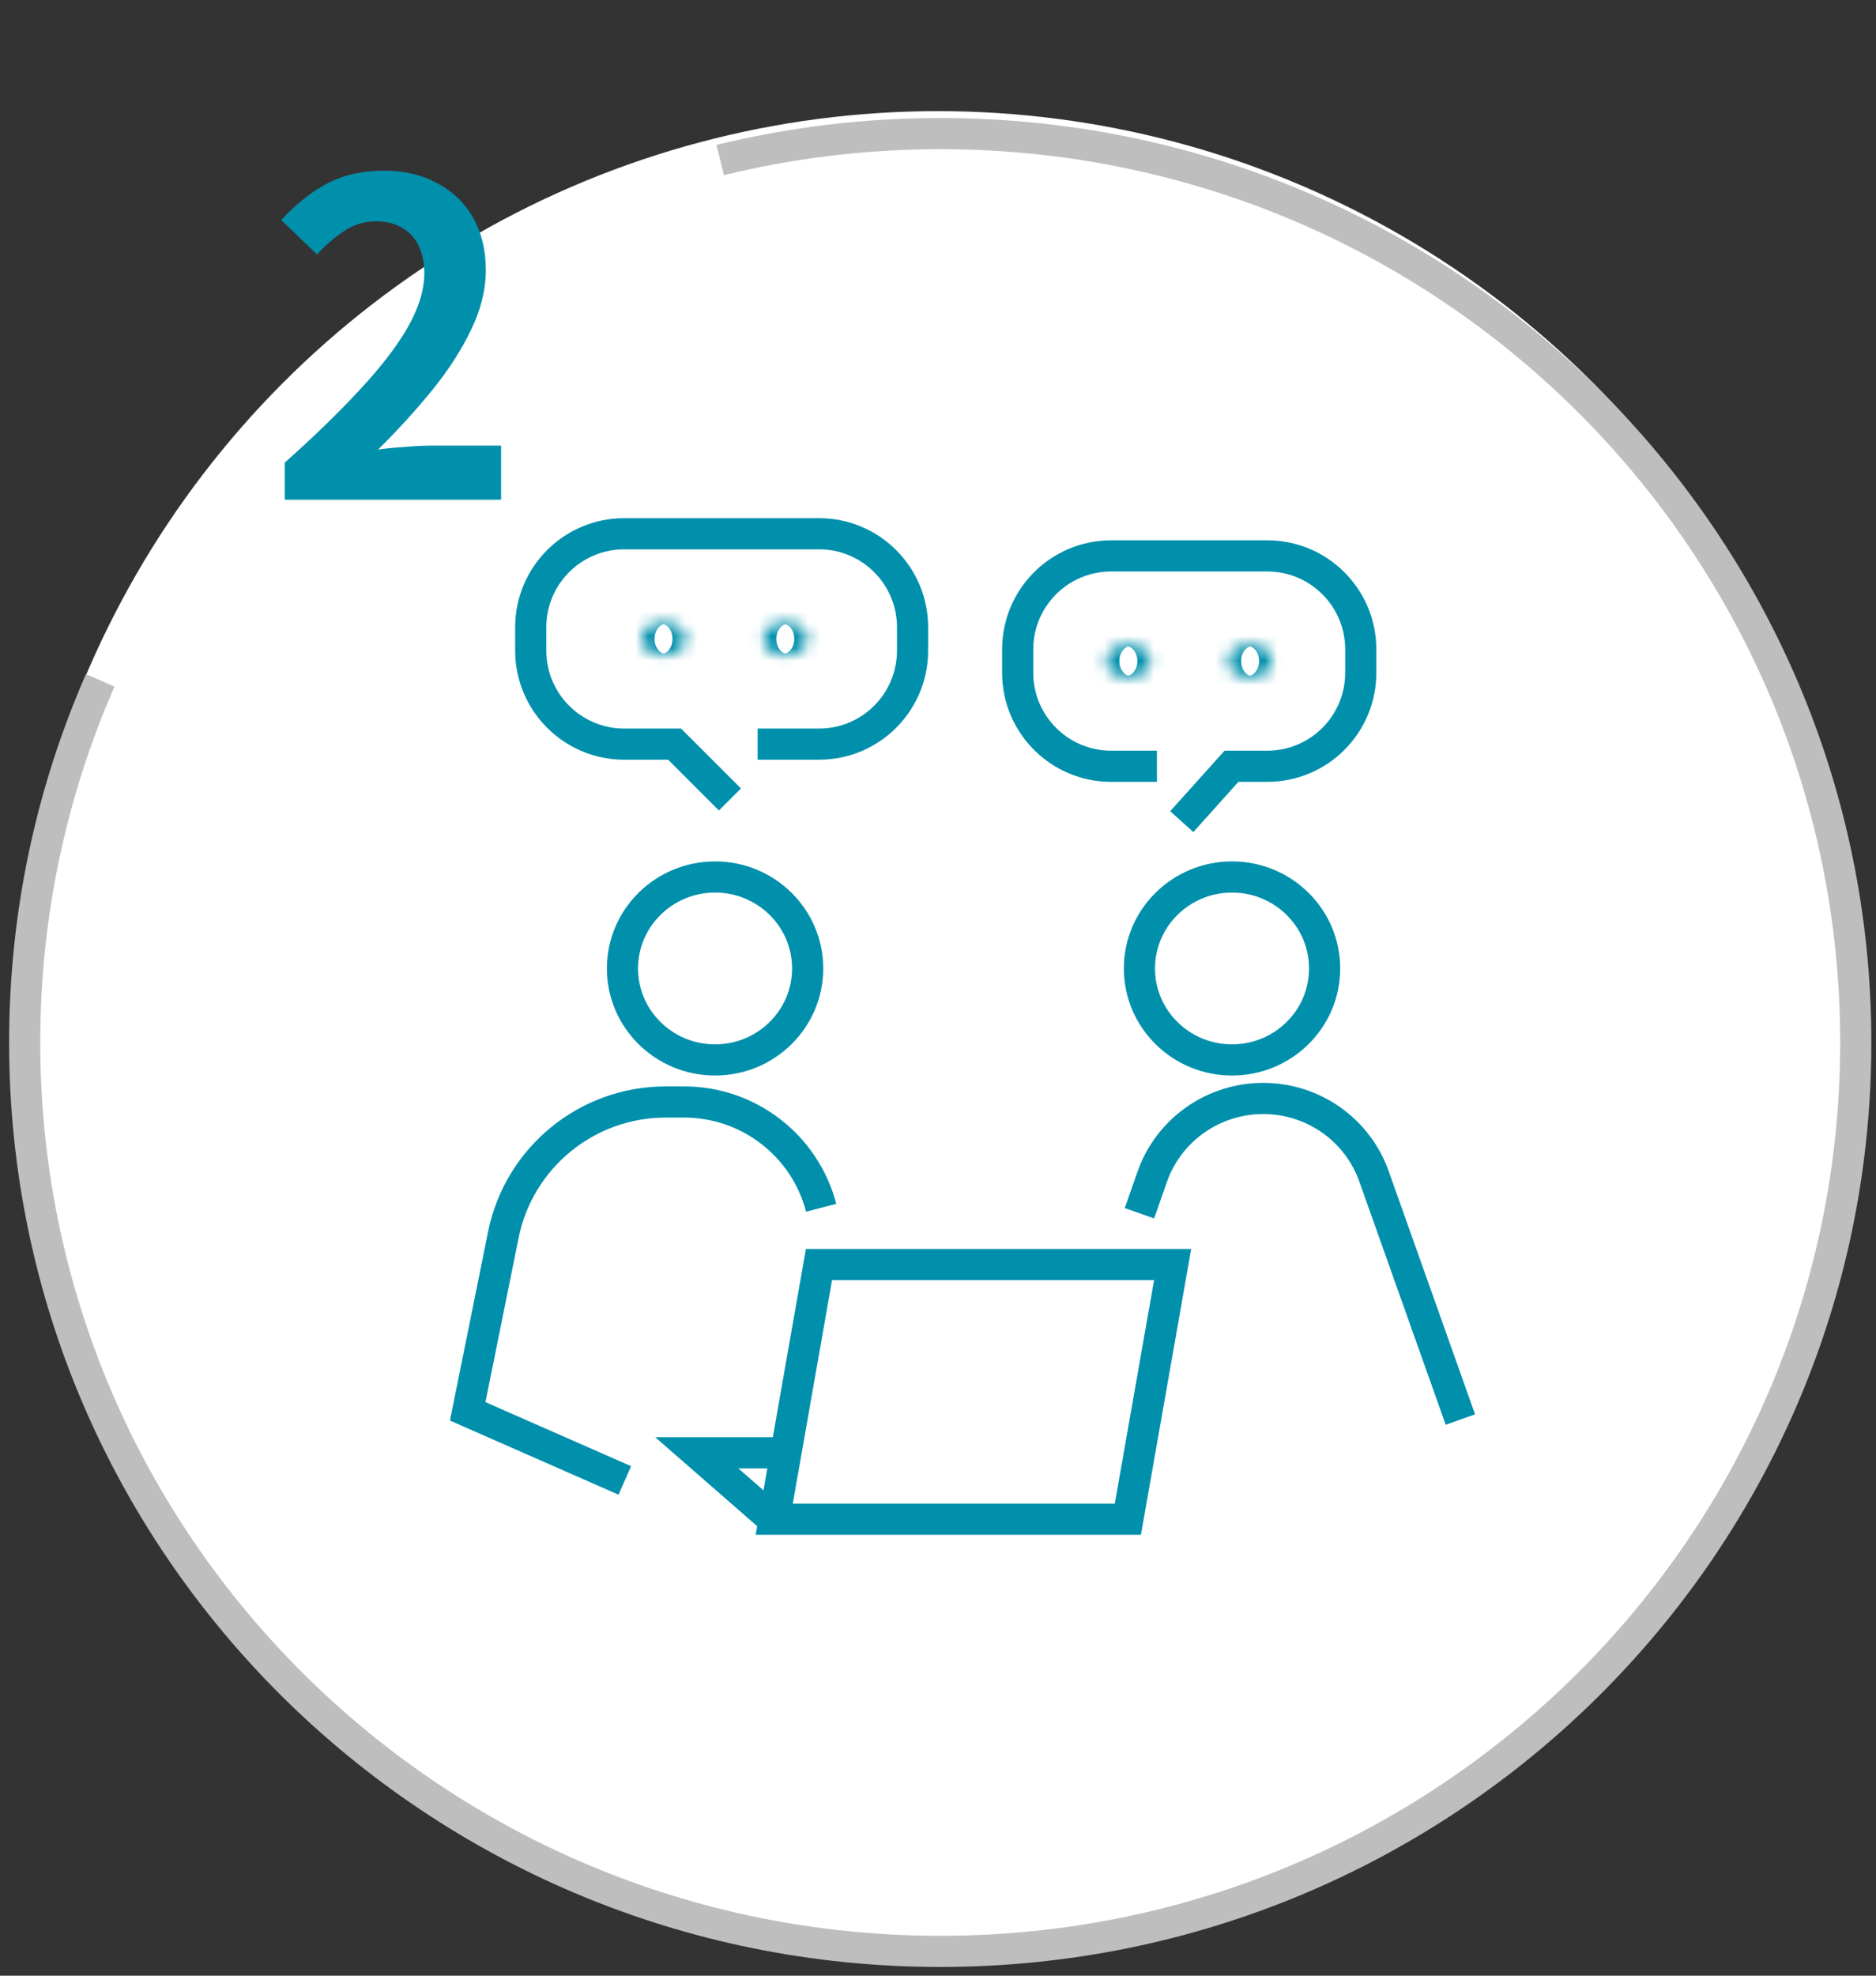
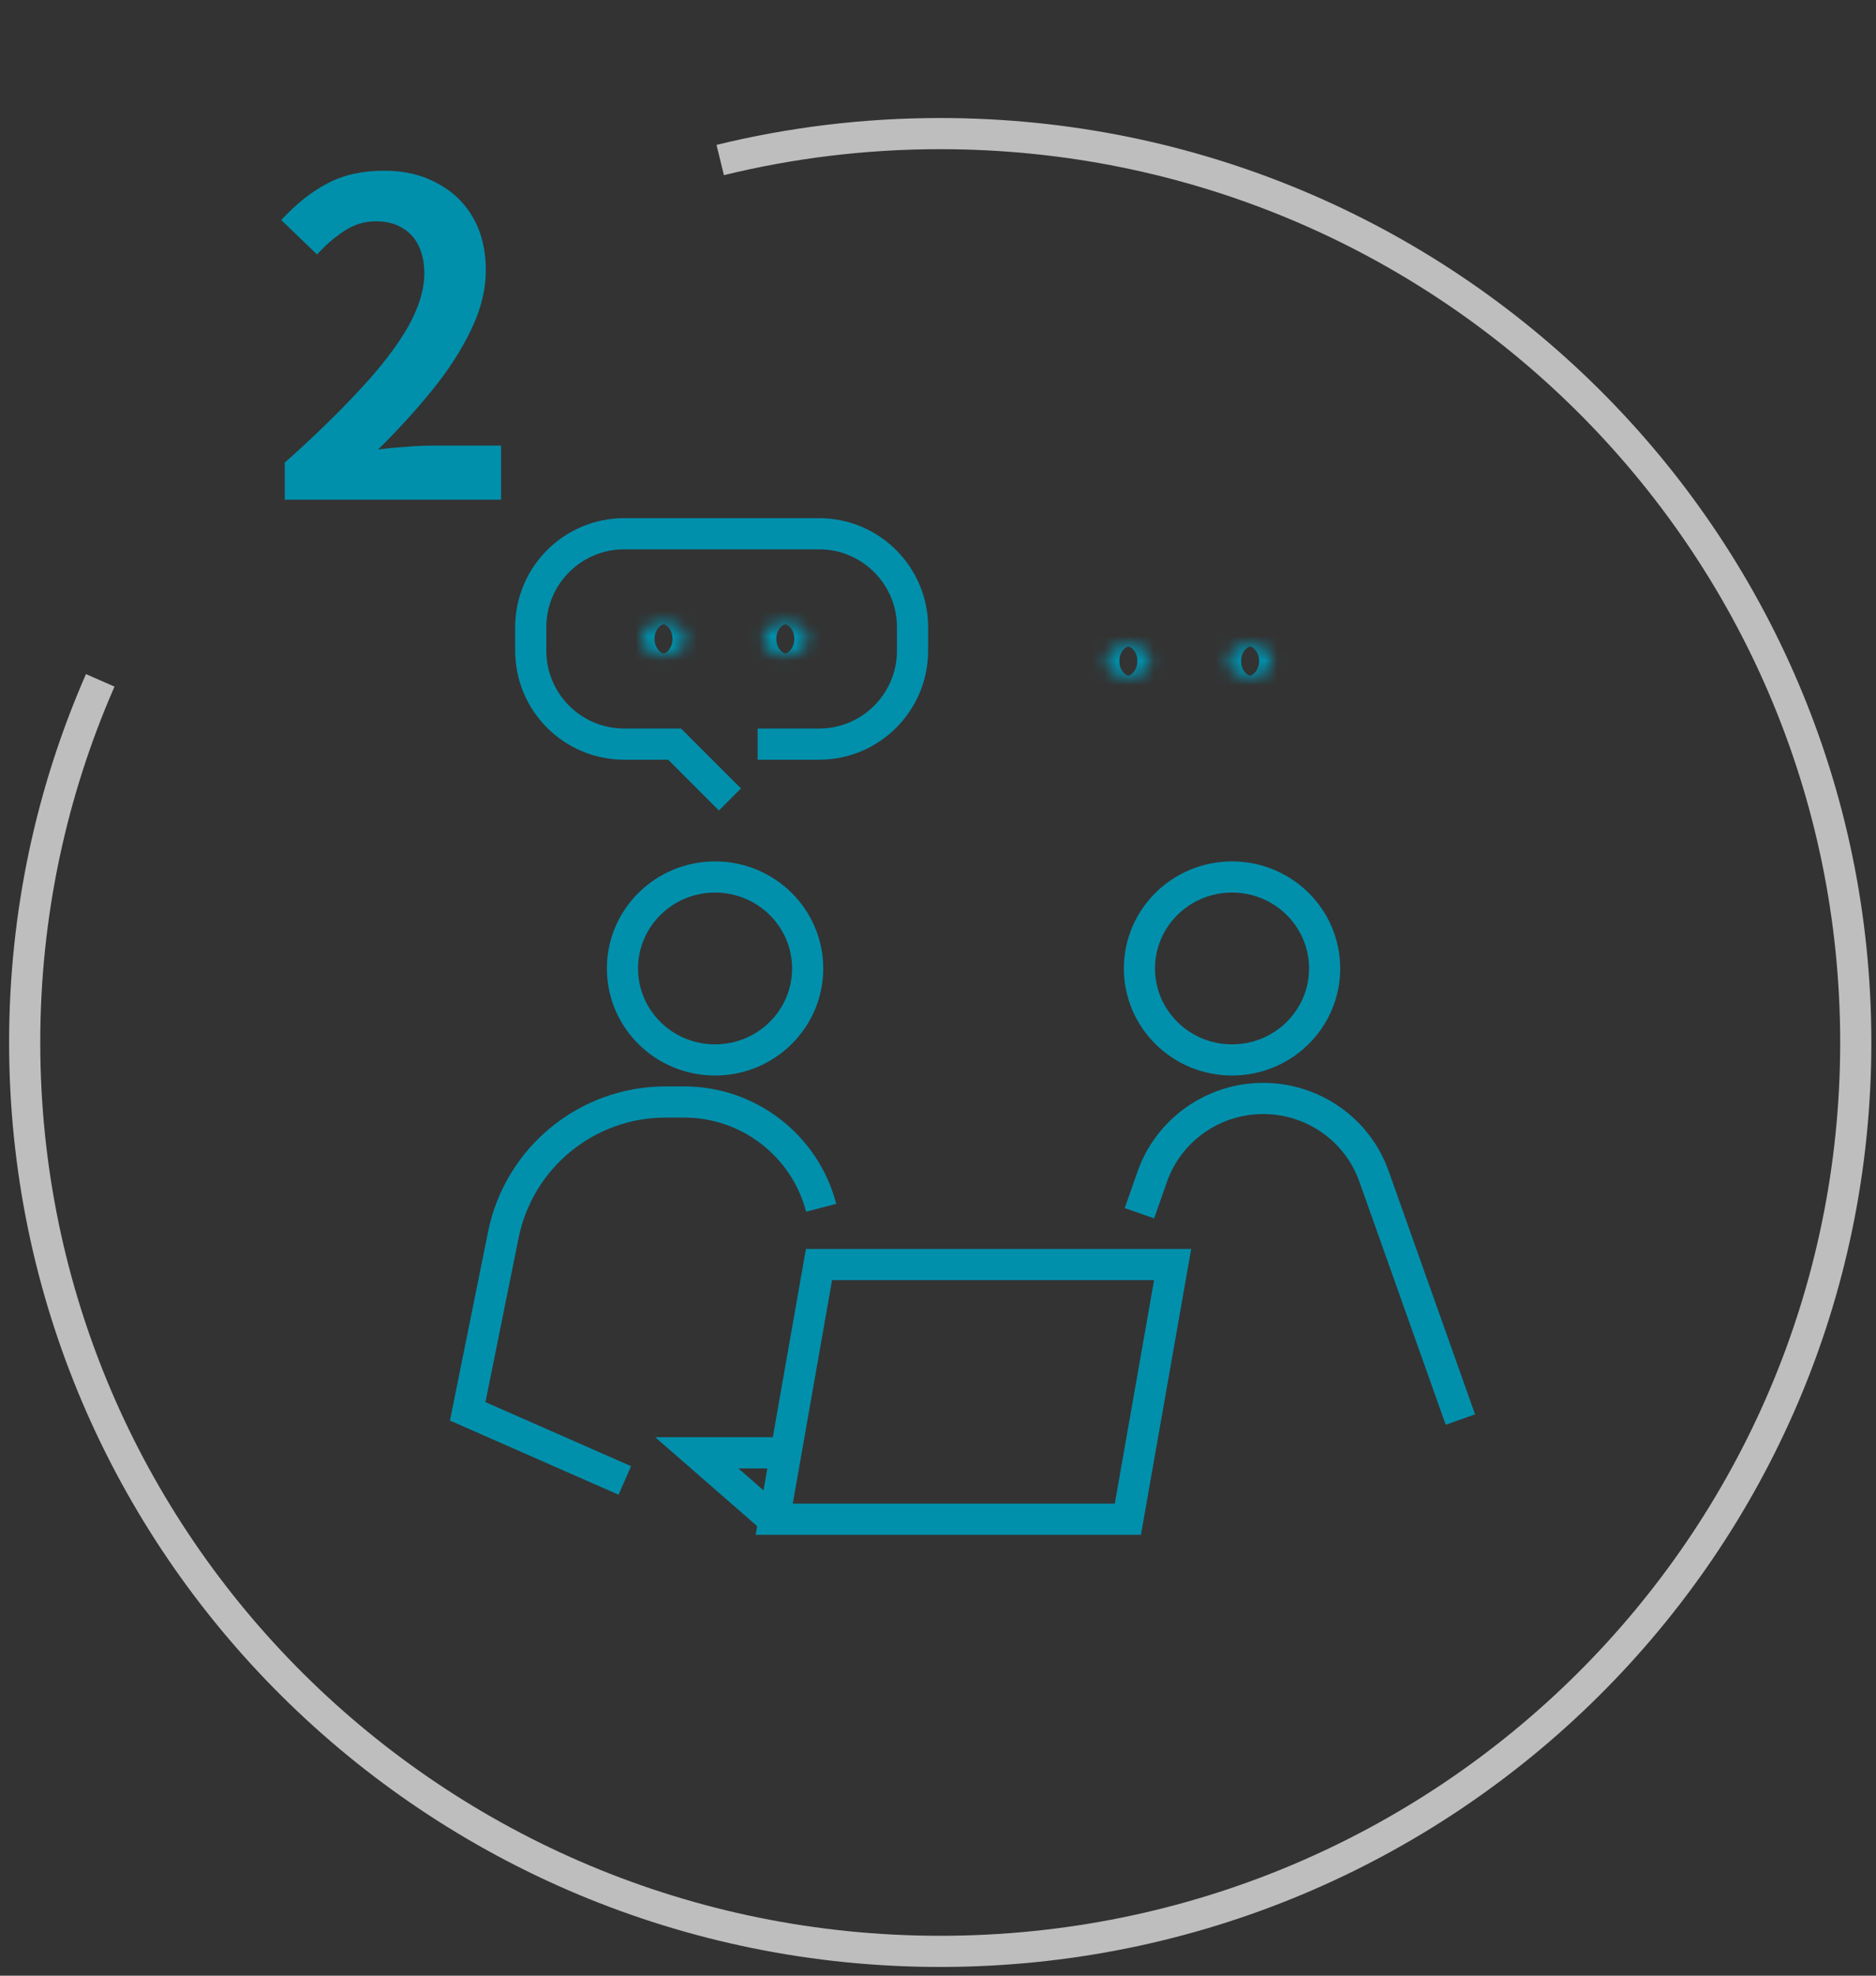
<svg xmlns="http://www.w3.org/2000/svg" width="152" height="160" viewBox="0 0 152 160" fill="none">
  <rect x="0" y="0" width="152" height="160" fill="#333333" stroke="none" />
-   <circle cx="76" cy="84" r="75" fill="white" />
  <path d="M23.071 40.47V37.466C25.45 35.346 27.477 33.378 29.149 31.564C30.846 29.75 32.141 28.066 33.036 26.511C33.932 24.932 34.379 23.471 34.379 22.129C34.379 21.28 34.226 20.538 33.92 19.902C33.614 19.266 33.166 18.783 32.577 18.453C32.012 18.1 31.305 17.923 30.457 17.923C29.514 17.923 28.643 18.194 27.842 18.736C27.064 19.254 26.346 19.879 25.686 20.609L22.788 17.817C24.013 16.498 25.262 15.508 26.534 14.849C27.83 14.165 29.361 13.824 31.128 13.824C32.777 13.824 34.215 14.165 35.44 14.849C36.688 15.508 37.654 16.439 38.337 17.641C39.021 18.842 39.362 20.256 39.362 21.881C39.362 23.46 38.962 25.074 38.161 26.723C37.383 28.348 36.335 29.974 35.016 31.6C33.696 33.225 32.236 34.827 30.634 36.406C31.317 36.312 32.047 36.241 32.825 36.194C33.626 36.123 34.332 36.088 34.945 36.088H40.599V40.47H23.071Z" fill="#0090AC" />
  <path d="M8.122 55.099C4.184 64.084 2 74.002 2 84.426C2 125.077 35.212 158.031 76.181 158.031C117.149 158.031 150.361 125.077 150.361 84.426C150.361 43.775 117.149 10.82 76.181 10.82C70.035 10.82 64.064 11.562 58.354 12.96" stroke="#BEBEBE" stroke-width="2.524" />
  <path d="M57.937 85.839C62.08 85.839 65.439 82.522 65.439 78.431C65.439 74.34 62.08 71.023 57.937 71.023C53.793 71.023 50.434 74.34 50.434 78.431C50.434 82.522 53.793 85.839 57.937 85.839Z" stroke="#0090AC" stroke-width="2.524" stroke-miterlimit="10" />
  <path d="M99.824 85.839C103.967 85.839 107.326 82.522 107.326 78.431C107.326 74.34 103.967 71.023 99.824 71.023C95.68 71.023 92.321 74.34 92.321 78.431C92.321 82.522 95.68 85.839 99.824 85.839Z" stroke="#0090AC" stroke-width="2.524" stroke-miterlimit="10" />
  <path d="M50.624 119.893L37.894 114.297L40.781 100.007C42.046 93.746 47.548 89.244 53.935 89.244H55.434C60.651 89.244 65.213 92.764 66.536 97.811V97.811" stroke="#0090AC" stroke-width="2.524" />
  <path d="M118.325 114.962L111.336 95.294C110.004 91.496 106.396 88.958 102.348 88.958C98.299 88.958 94.692 91.505 93.36 95.294L92.321 98.254" stroke="#0090AC" stroke-width="2.524" stroke-miterlimit="10" />
  <path d="M66.357 102.408H95.011L91.384 123.032H62.73L66.357 102.408Z" stroke="#0090AC" stroke-width="2.524" />
  <path d="M62.625 123.034L56.453 117.653H63.626" stroke="#0090AC" stroke-width="2.524" />
  <path d="M59.143 64.746L54.659 60.263H50.575C46.392 60.263 43.002 56.873 43.002 52.69V50.798C43.002 46.616 46.392 43.226 50.575 43.226H66.366C70.548 43.226 73.938 46.616 73.938 50.798V52.69C73.938 56.873 70.548 60.263 66.366 60.263H61.385" stroke="#0090AC" stroke-width="2.524" />
  <mask id="path-11-inside-1_417_2059" fill="white">
    <ellipse cx="53.763" cy="51.743" rx="1.793" ry="1.345" />
  </mask>
  <path d="M53.032 51.743C53.032 51.142 53.362 50.79 53.516 50.675C53.598 50.614 53.663 50.588 53.697 50.577C53.734 50.565 53.756 50.564 53.763 50.564V55.613C54.751 55.613 55.743 55.315 56.545 54.714C57.348 54.112 58.08 53.088 58.08 51.743H53.032ZM53.763 50.564C53.769 50.564 53.791 50.565 53.828 50.577C53.862 50.588 53.927 50.614 54.009 50.675C54.163 50.79 54.493 51.142 54.493 51.743H49.445C49.445 53.088 50.177 54.112 50.98 54.714C51.782 55.315 52.774 55.613 53.763 55.613V50.564ZM54.493 51.743C54.493 52.345 54.163 52.697 54.009 52.812C53.927 52.873 53.862 52.899 53.828 52.91C53.791 52.922 53.769 52.923 53.763 52.923V47.874C52.774 47.874 51.782 48.172 50.98 48.773C50.177 49.375 49.445 50.399 49.445 51.743H54.493ZM53.763 52.923C53.756 52.923 53.734 52.922 53.697 52.91C53.663 52.899 53.598 52.873 53.516 52.812C53.362 52.697 53.032 52.345 53.032 51.743H58.08C58.08 50.399 57.348 49.375 56.545 48.773C55.743 48.172 54.751 47.874 53.763 47.874V52.923Z" fill="#0090AC" mask="url(#path-11-inside-1_417_2059)" />
  <mask id="path-13-inside-2_417_2059" fill="white">
    <ellipse cx="63.627" cy="51.743" rx="1.793" ry="1.345" />
  </mask>
  <path d="M62.896 51.743C62.896 51.142 63.227 50.79 63.38 50.675C63.462 50.614 63.527 50.588 63.561 50.577C63.598 50.565 63.62 50.564 63.627 50.564V55.613C64.615 55.613 65.607 55.315 66.409 54.714C67.212 54.112 67.944 53.088 67.944 51.743H62.896ZM63.627 50.564C63.633 50.564 63.655 50.565 63.692 50.577C63.727 50.588 63.791 50.614 63.873 50.675C64.027 50.79 64.357 51.142 64.357 51.743H59.309C59.309 53.088 60.041 54.112 60.844 54.714C61.646 55.315 62.638 55.613 63.627 55.613V50.564ZM64.357 51.743C64.357 52.345 64.027 52.697 63.873 52.812C63.791 52.873 63.727 52.899 63.692 52.91C63.655 52.922 63.633 52.923 63.627 52.923V47.874C62.638 47.874 61.646 48.172 60.844 48.773C60.041 49.375 59.309 50.399 59.309 51.743H64.357ZM63.627 52.923C63.62 52.923 63.598 52.922 63.561 52.91C63.527 52.899 63.462 52.873 63.38 52.812C63.227 52.697 62.896 52.345 62.896 51.743H67.944C67.944 50.399 67.212 49.375 66.409 48.773C65.607 48.172 64.615 47.874 63.627 47.874V52.923Z" fill="#0090AC" mask="url(#path-13-inside-2_417_2059)" />
-   <path d="M95.751 66.54L99.779 62.056H102.681C106.864 62.056 110.254 58.666 110.254 54.483V52.591C110.254 48.409 106.864 45.019 102.681 45.019H90.029C85.847 45.019 82.456 48.409 82.456 52.591V54.483C82.456 58.666 85.847 62.056 90.029 62.056H93.737" stroke="#0090AC" stroke-width="2.524" />
  <mask id="path-16-inside-3_417_2059" fill="white">
    <ellipse cx="91.423" cy="53.536" rx="1.793" ry="1.345" />
  </mask>
  <path d="M90.693 53.536C90.693 52.935 91.023 52.583 91.177 52.468C91.259 52.407 91.323 52.381 91.358 52.37C91.395 52.358 91.416 52.357 91.423 52.357V57.406C92.412 57.406 93.404 57.108 94.206 56.507C95.009 55.905 95.741 54.88 95.741 53.536H90.693ZM91.423 52.357C91.43 52.357 91.452 52.358 91.489 52.37C91.523 52.381 91.588 52.407 91.67 52.468C91.823 52.583 92.154 52.935 92.154 53.536H87.106C87.106 54.88 87.838 55.905 88.641 56.507C89.443 57.108 90.435 57.406 91.423 57.406V52.357ZM92.154 53.536C92.154 54.138 91.823 54.489 91.67 54.605C91.588 54.666 91.523 54.692 91.489 54.703C91.452 54.715 91.43 54.716 91.423 54.716V49.667C90.435 49.667 89.443 49.965 88.641 50.566C87.838 51.168 87.106 52.192 87.106 53.536H92.154ZM91.423 54.716C91.416 54.716 91.395 54.715 91.358 54.703C91.323 54.692 91.259 54.666 91.177 54.605C91.023 54.489 90.693 54.138 90.693 53.536H95.741C95.741 52.192 95.009 51.168 94.206 50.566C93.404 49.965 92.412 49.667 91.423 49.667V54.716Z" fill="#0090AC" mask="url(#path-16-inside-3_417_2059)" />
  <mask id="path-18-inside-4_417_2059" fill="white">
    <ellipse cx="101.288" cy="53.536" rx="1.793" ry="1.345" />
  </mask>
  <path d="M100.557 53.536C100.557 52.935 100.888 52.583 101.041 52.468C101.123 52.407 101.188 52.381 101.222 52.37C101.259 52.358 101.281 52.357 101.288 52.357V57.406C102.276 57.406 103.268 57.108 104.07 56.507C104.873 55.905 105.605 54.88 105.605 53.536H100.557ZM101.288 52.357C101.294 52.357 101.316 52.358 101.353 52.37C101.388 52.381 101.452 52.407 101.534 52.468C101.688 52.583 102.018 52.935 102.018 53.536H96.97C96.97 54.88 97.702 55.905 98.505 56.507C99.307 57.108 100.299 57.406 101.288 57.406V52.357ZM102.018 53.536C102.018 54.138 101.688 54.489 101.534 54.605C101.452 54.666 101.388 54.692 101.353 54.703C101.316 54.715 101.294 54.716 101.288 54.716V49.667C100.299 49.667 99.307 49.965 98.505 50.566C97.702 51.168 96.97 52.192 96.97 53.536H102.018ZM101.288 54.716C101.281 54.716 101.259 54.715 101.222 54.703C101.188 54.692 101.123 54.666 101.041 54.605C100.888 54.489 100.557 54.138 100.557 53.536H105.605C105.605 52.192 104.873 51.168 104.07 50.566C103.268 49.965 102.276 49.667 101.288 49.667V54.716Z" fill="#0090AC" mask="url(#path-18-inside-4_417_2059)" />
</svg>